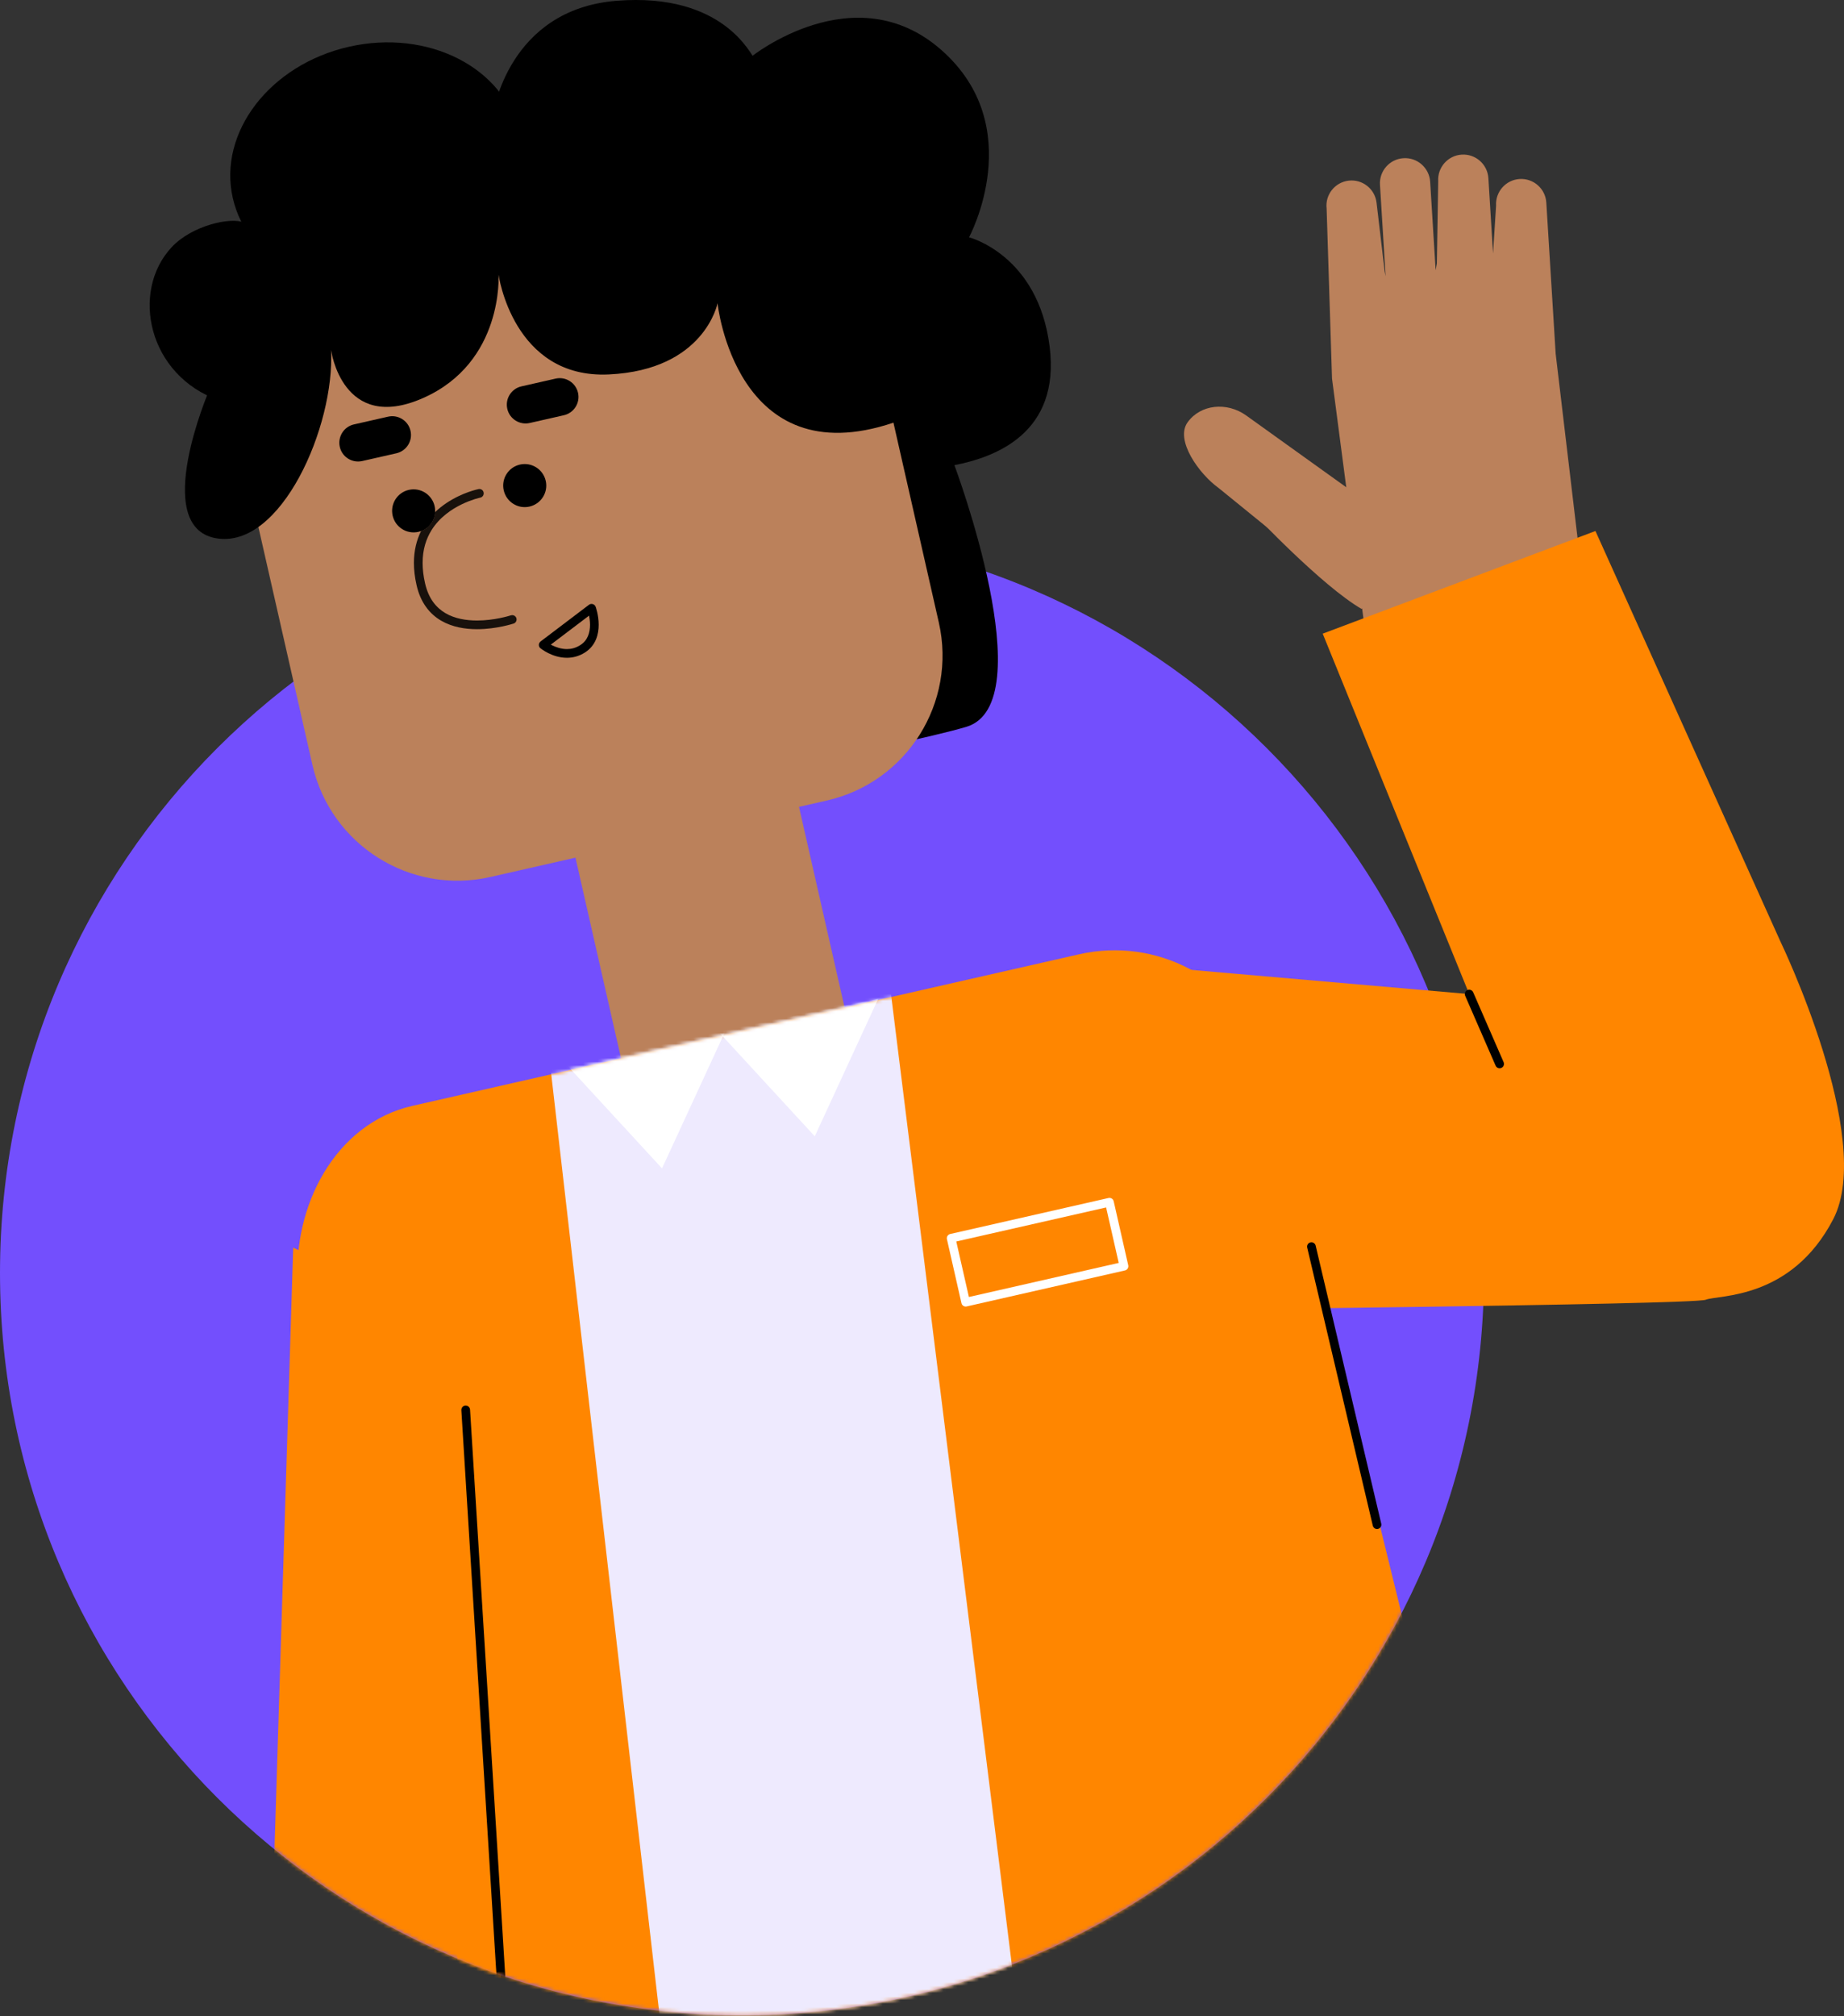
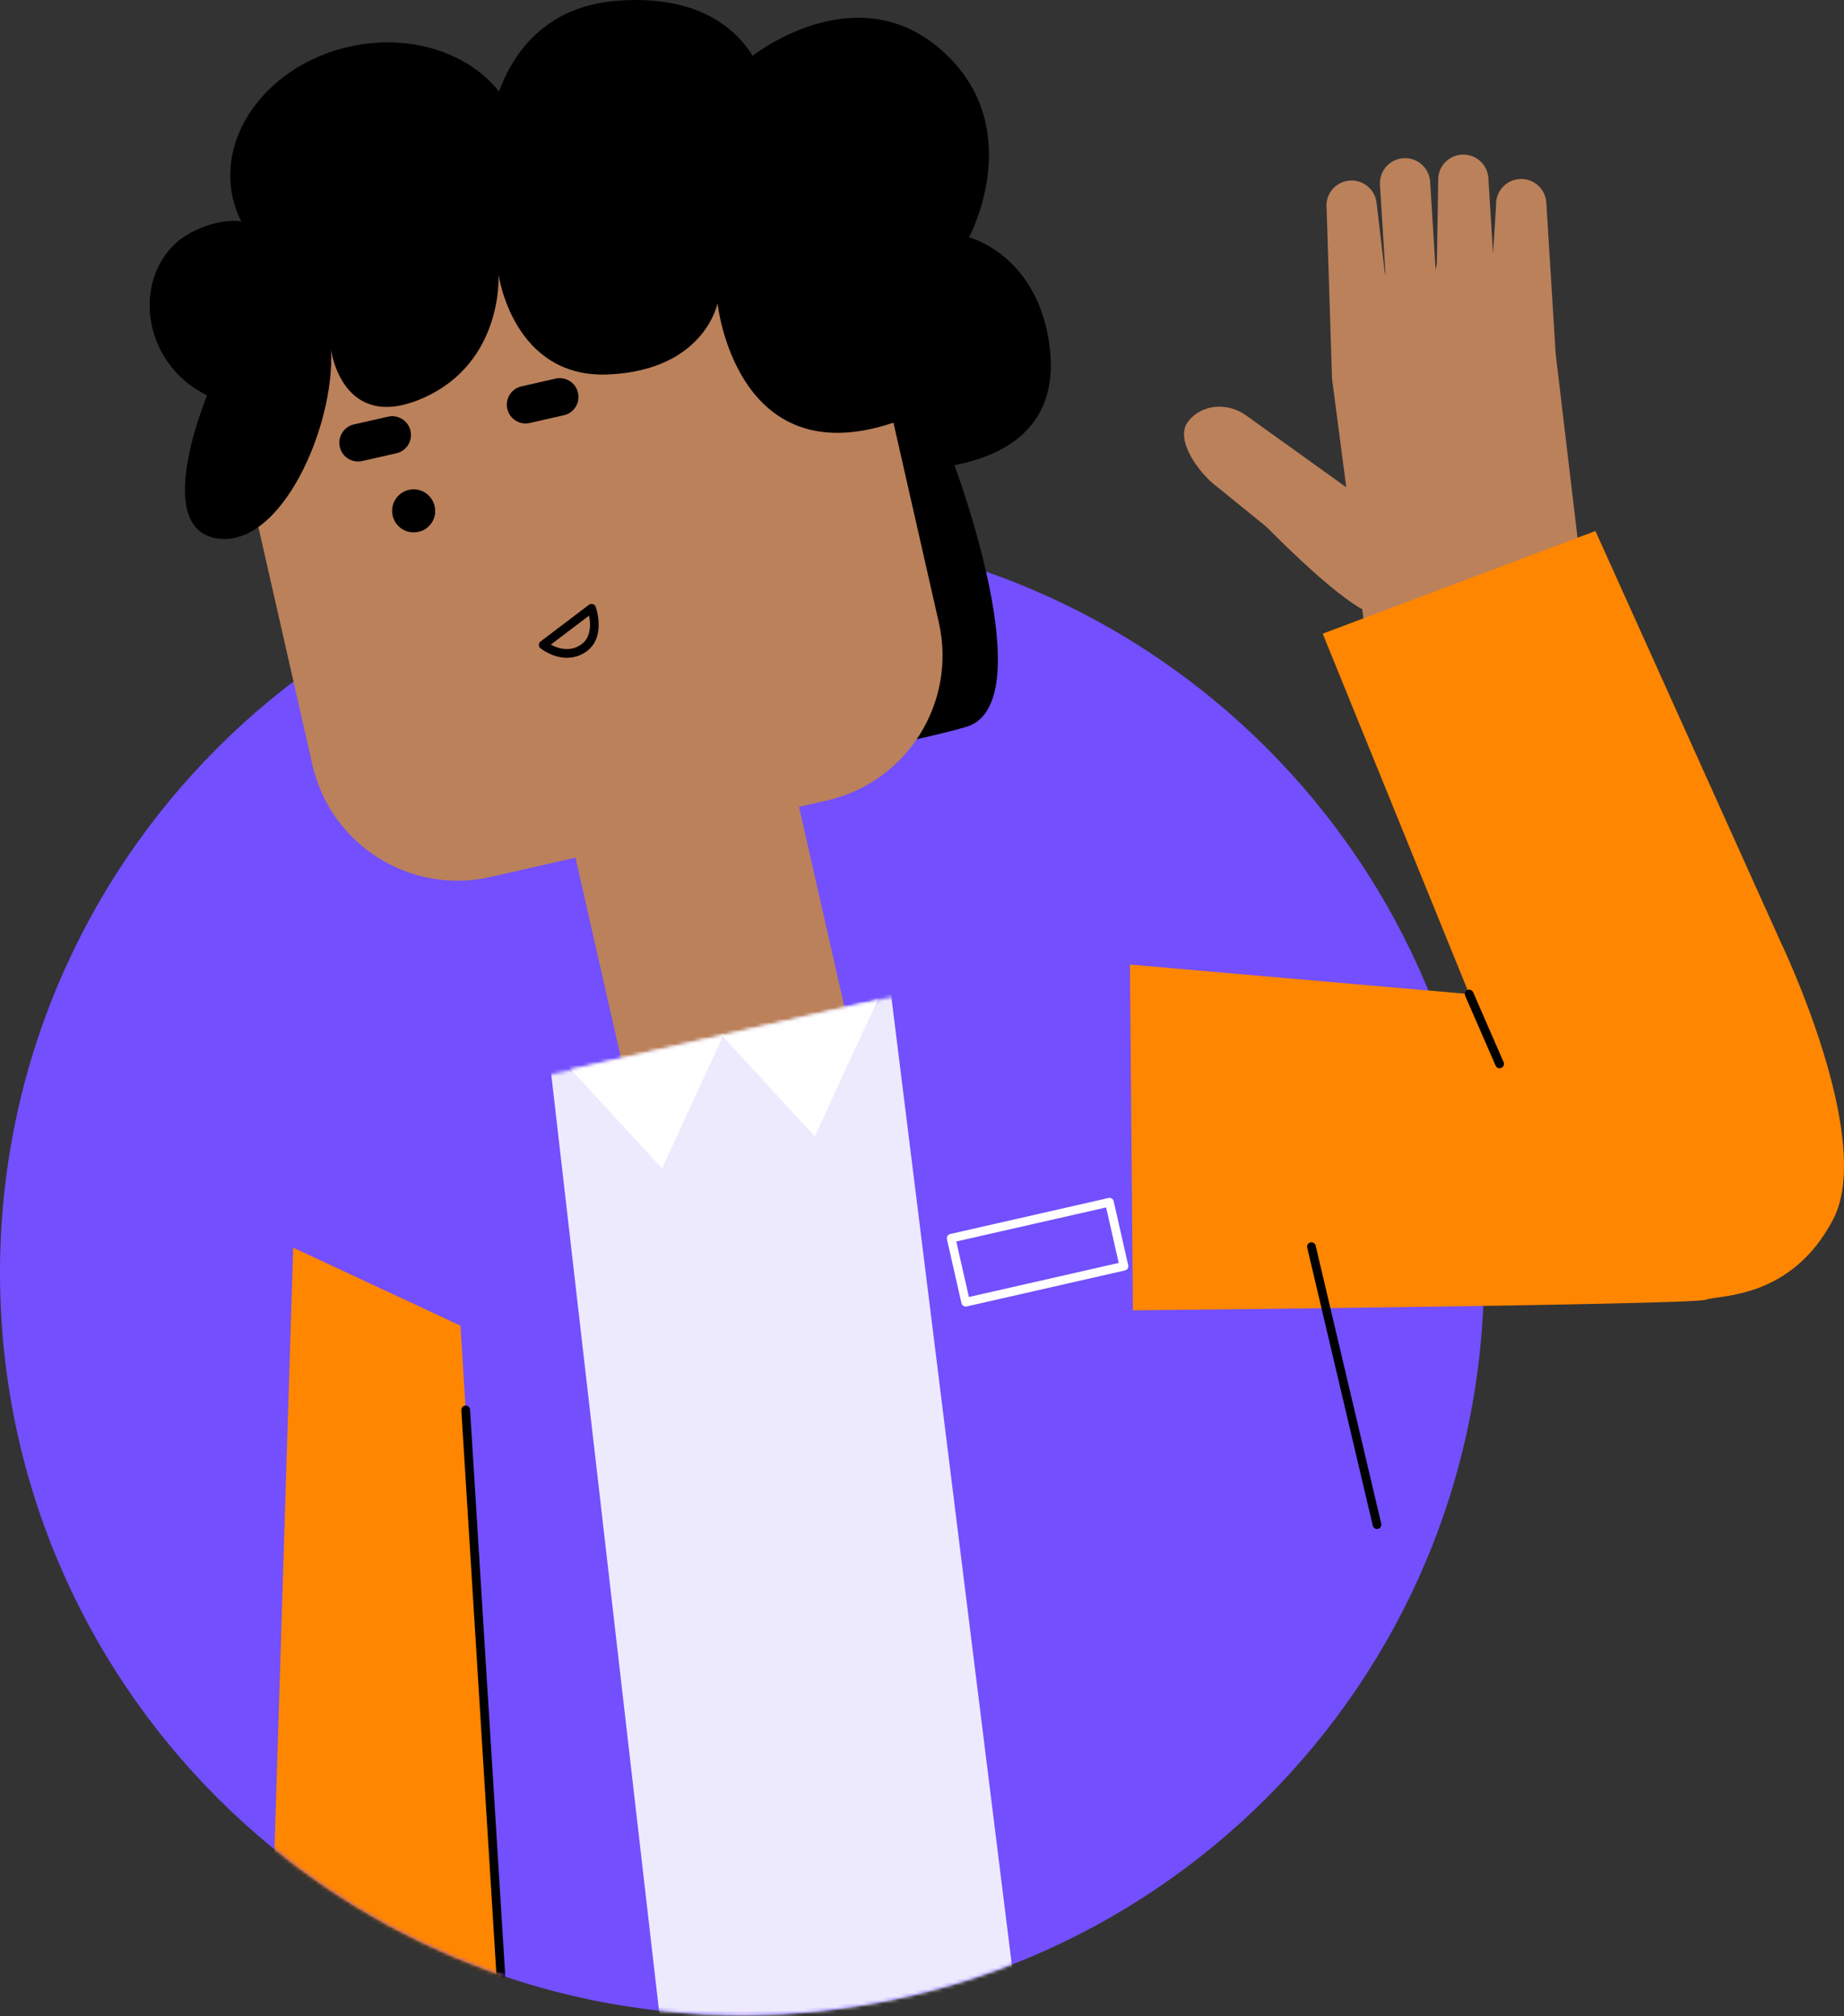
<svg xmlns="http://www.w3.org/2000/svg" width="517" height="565" viewBox="0 0 517 565" fill="none">
  <rect x="0" y="0" width="517" height="565" fill="#333333" stroke="none" />
  <path d="M416.065 356.733C416.065 471.633 322.92 564.765 208.032 564.765C93.133 564.765 0 471.621 0 356.733C0 241.833 93.145 148.701 208.032 148.701C322.932 148.701 416.065 241.833 416.065 356.733Z" fill="#734FFD" />
  <path d="M48.146 69.259C53.735 63.268 64.582 60.706 68.559 62.39C68.559 62.39 55.04 35.669 86.873 21.735C111.264 11.059 126.894 15.988 138.314 31.716C138.314 31.716 142.487 2.652 172.844 0.224C203.201 -2.204 210.656 15.879 211.498 16.281C212.339 16.684 210.668 15.879 210.668 15.879C210.668 15.879 239.573 -7.316 263.841 13.938C288.476 35.498 271.687 66.502 271.687 66.502C271.687 66.502 291.05 71.407 294.283 97.115C297.346 121.42 278.995 128.143 267.587 130.363C267.587 130.363 292.685 197.324 270.857 203.718C251.335 209.44 182.776 222.044 142.206 229.292C124.319 232.488 106.64 222.691 99.88 205.816L62.483 112.549C62.483 112.549 62.105 112.44 61.434 112.208C41.509 105.229 36.494 81.729 48.146 69.259Z" fill="black" />
  <path d="M231.8 224.351L137.484 245.776C115.034 250.876 92.693 236.808 87.593 214.358L69.706 135.623C64.606 113.172 78.674 90.832 101.124 85.731L195.44 64.306C217.891 59.206 240.231 73.274 245.331 95.724L263.219 174.459C268.319 196.922 254.251 219.25 231.8 224.351Z" fill="#BB815B" />
  <path d="M111.128 127.033L101.562 129.204C98.732 129.851 95.901 128.07 95.267 125.239C94.632 122.408 96.401 119.578 99.232 118.943L108.798 116.771C111.629 116.125 114.459 117.906 115.094 120.737C115.74 123.567 113.971 126.386 111.128 127.033Z" fill="black" />
  <path d="M158.091 116.37L148.526 118.542C145.695 119.189 142.864 117.408 142.23 114.577C141.583 111.746 143.365 108.915 146.195 108.281L155.761 106.109C158.592 105.463 161.422 107.244 162.057 110.075C162.704 112.905 160.922 115.724 158.091 116.37Z" fill="black" />
-   <path d="M153.004 134.744C153.749 137.99 151.711 141.223 148.453 141.968C145.208 142.712 141.974 140.674 141.23 137.417C140.486 134.171 142.523 130.938 145.781 130.193C149.027 129.461 152.26 131.499 153.004 134.744Z" fill="black" />
  <path d="M121.951 142.418C122.366 145.725 120.023 148.738 116.717 149.153C113.41 149.568 110.397 147.225 109.982 143.919C109.567 140.612 111.909 137.599 115.216 137.184C118.51 136.769 121.536 139.112 121.951 142.418Z" fill="black" />
-   <path d="M134.41 137.039C134.324 137.039 134.251 137.051 134.166 137.063C134.08 137.087 129.664 137.966 125.161 140.98C124.088 141.699 123.014 142.541 121.989 143.517C121.855 145.921 120.293 148.02 118.048 148.837C116.816 151.314 116.047 154.279 116.047 157.756C116.047 159.672 116.279 161.746 116.791 163.979C117.889 168.896 120.513 172.105 123.673 173.935C126.833 175.778 130.457 176.327 133.739 176.327C139.29 176.327 143.927 174.765 144 174.753C144.635 174.545 144.988 173.85 144.769 173.215C144.598 172.703 144.122 172.386 143.61 172.386C143.488 172.386 143.353 172.41 143.231 172.447L143.195 172.459C142.743 172.605 138.522 173.899 133.763 173.899C133.751 173.899 133.751 173.899 133.739 173.899H133.727C130.713 173.899 127.516 173.374 124.905 171.849C122.294 170.299 120.171 167.81 119.17 163.454C118.695 161.38 118.487 159.489 118.487 157.769C118.487 153.974 119.488 150.997 120.976 148.593C123.209 144.994 126.625 142.688 129.505 141.309C130.945 140.614 132.25 140.15 133.178 139.857C133.641 139.711 134.019 139.613 134.276 139.552C134.398 139.528 134.495 139.503 134.556 139.479L134.629 139.467H134.642C135.301 139.332 135.728 138.686 135.593 138.027C135.484 137.429 134.983 137.039 134.41 137.039Z" fill="#18110C" />
  <path d="M121.987 143.503C120.865 144.589 119.816 145.834 118.913 147.286C118.608 147.774 118.315 148.286 118.046 148.835C120.291 148.006 121.853 145.907 121.987 143.503Z" fill="black" />
  <path d="M152.308 180.731L153.04 181.707L166.596 171.434L165.864 170.458L164.717 170.885V170.897C164.778 171.068 165.424 172.971 165.424 175.106C165.424 176.168 165.266 177.266 164.851 178.242C164.436 179.218 163.789 180.097 162.691 180.792C161.398 181.61 160.153 181.903 158.946 181.903C157.372 181.903 155.871 181.378 154.785 180.841C154.236 180.573 153.797 180.292 153.504 180.097C153.357 179.999 153.235 179.914 153.162 179.865L153.089 179.804L153.077 179.792L152.308 180.731L151.539 181.683C151.588 181.72 152.393 182.366 153.699 183.025C155.004 183.672 156.835 184.343 158.946 184.343C160.544 184.343 162.313 183.94 164.009 182.854C165.534 181.89 166.523 180.573 167.096 179.194C167.669 177.815 167.852 176.4 167.852 175.106C167.852 172.337 167.023 170.116 166.998 170.043C166.864 169.677 166.571 169.408 166.193 169.299C165.815 169.189 165.424 169.262 165.119 169.494L151.564 179.767C151.271 179.999 151.088 180.341 151.076 180.719C151.076 181.097 151.234 181.451 151.527 181.683L152.308 180.731Z" fill="black" />
  <path d="M58.565 109.561C58.565 109.561 42.239 147.531 60.492 150.826C78.746 154.12 93.936 119.395 92.814 98.055C92.814 98.055 95.913 121.555 118.595 111.562C141.277 101.569 139.777 76.959 139.777 76.959C139.777 76.959 143.815 106.206 170.707 104.937C197.599 103.668 201.174 84.975 201.174 84.975C201.174 84.975 206.213 133.353 250.479 118.456C294.745 103.558 265.658 47.615 238.4 37.427C219.5 30.362 188.13 28.556 147.427 40.721C138.434 43.405 123.085 48.53 109.371 53.825C95.62 59.133 83.516 64.599 81.125 67.954C65.605 89.722 58.565 109.561 58.565 109.561Z" fill="black" />
  <path d="M112.954 79.683C135.111 74.648 149.685 55.662 145.507 37.277C141.329 18.892 119.98 8.07 97.823 13.105C75.667 18.14 61.092 37.126 65.27 55.511C69.448 73.897 90.797 84.719 112.954 79.683Z" fill="black" />
  <mask id="mask0_1498_31354" style="mask-type:luminance" maskUnits="userSpaceOnUse" x="0" y="148" width="417" height="417">
    <path d="M416.066 356.733C416.066 471.633 322.921 564.765 208.033 564.765C93.134 564.765 0.001 471.621 0.001 356.733C0.001 241.833 93.146 148.701 208.033 148.701C322.933 148.701 416.066 241.833 416.066 356.733Z" fill="white" />
  </mask>
  <g mask="url(#mask0_1498_31354)">
    <path d="M215.365 333.087C198.064 337.015 180.848 326.181 176.907 308.867L155.872 216.283C151.943 198.982 162.778 181.766 180.091 177.825C197.393 173.896 214.609 184.731 218.55 202.044L239.585 294.628C243.514 311.942 232.679 329.158 215.365 333.087Z" fill="#BB815B" />
  </g>
  <mask id="mask1_1498_31354" style="mask-type:luminance" maskUnits="userSpaceOnUse" x="0" y="148" width="417" height="417">
    <path d="M416.066 356.733C416.066 471.633 322.921 564.765 208.033 564.765C93.134 564.765 0.001 471.621 0.001 356.733C0.001 241.833 93.146 148.701 208.033 148.701C322.933 148.701 416.066 241.833 416.066 356.733Z" fill="white" />
  </mask>
  <g mask="url(#mask1_1498_31354)">
-     <path d="M412.991 533.897L131.227 597.917L118.769 392.435L83.544 360.187C81.897 338.041 94 314.822 115.658 309.905L302.57 267.432C324.227 262.515 346.226 274.167 354.315 294.861L412.991 533.897Z" fill="#FF8600" />
-   </g>
+     </g>
  <mask id="mask2_1498_31354" style="mask-type:luminance" maskUnits="userSpaceOnUse" x="0" y="148" width="417" height="417">
    <path d="M416.066 356.733C416.066 471.633 322.921 564.765 208.033 564.765C93.134 564.765 0.001 471.621 0.001 356.733C0.001 241.833 93.146 148.701 208.033 148.701C322.933 148.701 416.066 241.833 416.066 356.733Z" fill="white" />
  </mask>
  <g mask="url(#mask2_1498_31354)">
    <mask id="mask3_1498_31354" style="mask-type:luminance" maskUnits="userSpaceOnUse" x="83" y="266" width="330" height="332">
      <path d="M412.991 533.895L131.227 597.915L118.769 392.433L83.544 360.185C81.897 338.039 94 314.832 115.658 309.903L302.57 267.43C324.227 262.513 346.226 274.166 354.315 294.859L412.991 533.895Z" fill="white" />
    </mask>
    <g mask="url(#mask3_1498_31354)">
      <path d="M152.982 287.44L188.939 599.732L287.025 577.453L248.213 265.794L152.982 287.44Z" fill="#EEEAFE" />
    </g>
    <mask id="mask4_1498_31354" style="mask-type:luminance" maskUnits="userSpaceOnUse" x="83" y="266" width="330" height="332">
      <path d="M412.991 533.895L131.227 597.915L118.769 392.433L83.544 360.185C81.897 338.039 94 314.832 115.658 309.903L302.57 267.43C324.227 262.513 346.226 274.166 354.315 294.859L412.991 533.895Z" fill="white" />
    </mask>
    <g mask="url(#mask4_1498_31354)">
      <path d="M158.582 298.09L185.608 327.435L203.397 288.891L158.582 298.09Z" fill="white" />
    </g>
    <mask id="mask5_1498_31354" style="mask-type:luminance" maskUnits="userSpaceOnUse" x="83" y="266" width="330" height="332">
      <path d="M412.991 533.895L131.227 597.915L118.769 392.433L83.544 360.185C81.897 338.039 94 314.832 115.658 309.903L302.57 267.43C324.227 262.513 346.226 274.166 354.315 294.859L412.991 533.895Z" fill="white" />
    </mask>
    <g mask="url(#mask5_1498_31354)">
      <path d="M246.225 279.901L201.409 289.101L228.435 318.445" fill="white" />
    </g>
  </g>
  <mask id="mask6_1498_31354" style="mask-type:luminance" maskUnits="userSpaceOnUse" x="0" y="148" width="417" height="417">
    <path d="M416.066 356.733C416.066 471.633 322.921 564.765 208.033 564.765C93.134 564.765 0.001 471.621 0.001 356.733C0.001 241.833 93.146 148.701 208.033 148.701C322.933 148.701 416.066 241.833 416.066 356.733Z" fill="white" />
  </mask>
  <g mask="url(#mask6_1498_31354)">
    <path d="M315.124 354.854L314.855 353.658L271.651 363.48L268.112 347.924L310.121 338.382L313.928 355.135L315.124 354.854L316.32 354.586L312.244 336.65C312.171 336.332 311.976 336.064 311.707 335.893C311.439 335.722 311.097 335.661 310.792 335.735L266.404 345.825C266.087 345.898 265.818 346.094 265.648 346.362C265.477 346.63 265.416 346.972 265.489 347.277L269.564 365.213C269.637 365.53 269.833 365.799 270.101 365.969C270.369 366.14 270.711 366.201 271.016 366.128L315.404 356.038C315.722 355.964 315.99 355.769 316.161 355.501C316.332 355.232 316.393 354.891 316.32 354.586L315.124 354.854Z" fill="white" />
  </g>
  <mask id="mask7_1498_31354" style="mask-type:luminance" maskUnits="userSpaceOnUse" x="0" y="148" width="417" height="417">
    <path d="M416.066 356.733C416.066 471.633 322.921 564.765 208.033 564.765C93.134 564.765 0.001 471.621 0.001 356.733C0.001 241.833 93.146 148.701 208.033 148.701C322.933 148.701 416.066 241.833 416.066 356.733Z" fill="white" />
  </mask>
  <g mask="url(#mask7_1498_31354)">
    <path d="M82.201 349.657L74.075 610.899L143 595.245L129.103 371.51L82.201 349.657Z" fill="#FF8600" />
  </g>
  <mask id="mask8_1498_31354" style="mask-type:luminance" maskUnits="userSpaceOnUse" x="0" y="148" width="417" height="417">
    <path d="M416.066 356.733C416.066 471.633 322.921 564.765 208.033 564.765C93.134 564.765 0.001 471.621 0.001 356.733C0.001 241.833 93.146 148.701 208.033 148.701C322.933 148.701 416.066 241.833 416.066 356.733Z" fill="white" />
  </mask>
  <g mask="url(#mask8_1498_31354)">
    <path d="M129.347 395.204L140.096 568.035C140.133 568.706 140.718 569.219 141.389 569.182C142.06 569.146 142.573 568.56 142.536 567.889L131.787 395.057C131.75 394.386 131.165 393.874 130.493 393.911C129.822 393.947 129.31 394.533 129.347 395.204Z" fill="black" />
  </g>
  <path d="M385.731 199.778L445.335 176.351L436.159 99.129L433.536 56.766C433.292 52.886 429.949 49.933 426.069 50.165H426.057C422.177 50.409 419.224 53.752 419.456 57.632L418.541 71.945L418.772 73.836L417.296 49.933C417.052 46.041 413.709 43.088 409.817 43.333C405.937 43.577 402.984 46.92 403.228 50.8L402.85 73.811L402.508 75.751L400.971 50.934C400.727 47.054 397.384 44.089 393.491 44.333C389.611 44.577 386.659 47.92 386.903 51.8L388.489 77.411L388.22 76.044L385.939 56.791C385.475 52.923 381.973 50.165 378.106 50.629C374.238 51.093 371.48 54.594 371.944 58.462L373.457 106.096" fill="#BB815B" />
  <path d="M391.16 160.085C387.573 165.087 380.203 165.929 374.701 161.988L357.838 149.897L341.672 136.768C336.169 132.815 329.385 123.347 332.96 118.356C336.547 113.354 343.917 112.512 349.419 116.453L387.671 143.882C393.186 147.847 394.747 155.095 391.16 160.085Z" fill="#BB815B" />
  <path d="M381.753 170.663L403.521 148.127L351.519 143.954C351.506 143.954 370.577 164.184 381.753 170.663Z" fill="#BB815B" />
  <path d="M447.311 148.813L370.846 177.584L411.928 278.587L316.794 270.314L317.636 367.217C317.636 367.217 474.715 365.667 478.229 364.252C481.743 362.837 502.205 364.362 513.991 341.655C525.766 318.949 499.179 263.86 499.179 263.86L447.311 148.813Z" fill="#FF8600" />
  <path d="M421.566 297.668L413.038 278.097C412.769 277.475 412.049 277.195 411.427 277.463C410.805 277.731 410.524 278.451 410.793 279.074L419.321 298.645C419.59 299.267 420.31 299.547 420.932 299.279C421.554 299.011 421.835 298.291 421.566 297.668Z" fill="black" />
  <path d="M366.502 349.647L384.89 427.564C385.048 428.223 385.707 428.626 386.354 428.467C387.013 428.308 387.415 427.65 387.257 427.003L368.869 349.085C368.711 348.426 368.052 348.024 367.405 348.182C366.746 348.329 366.344 348.988 366.502 349.647Z" fill="black" />
</svg>